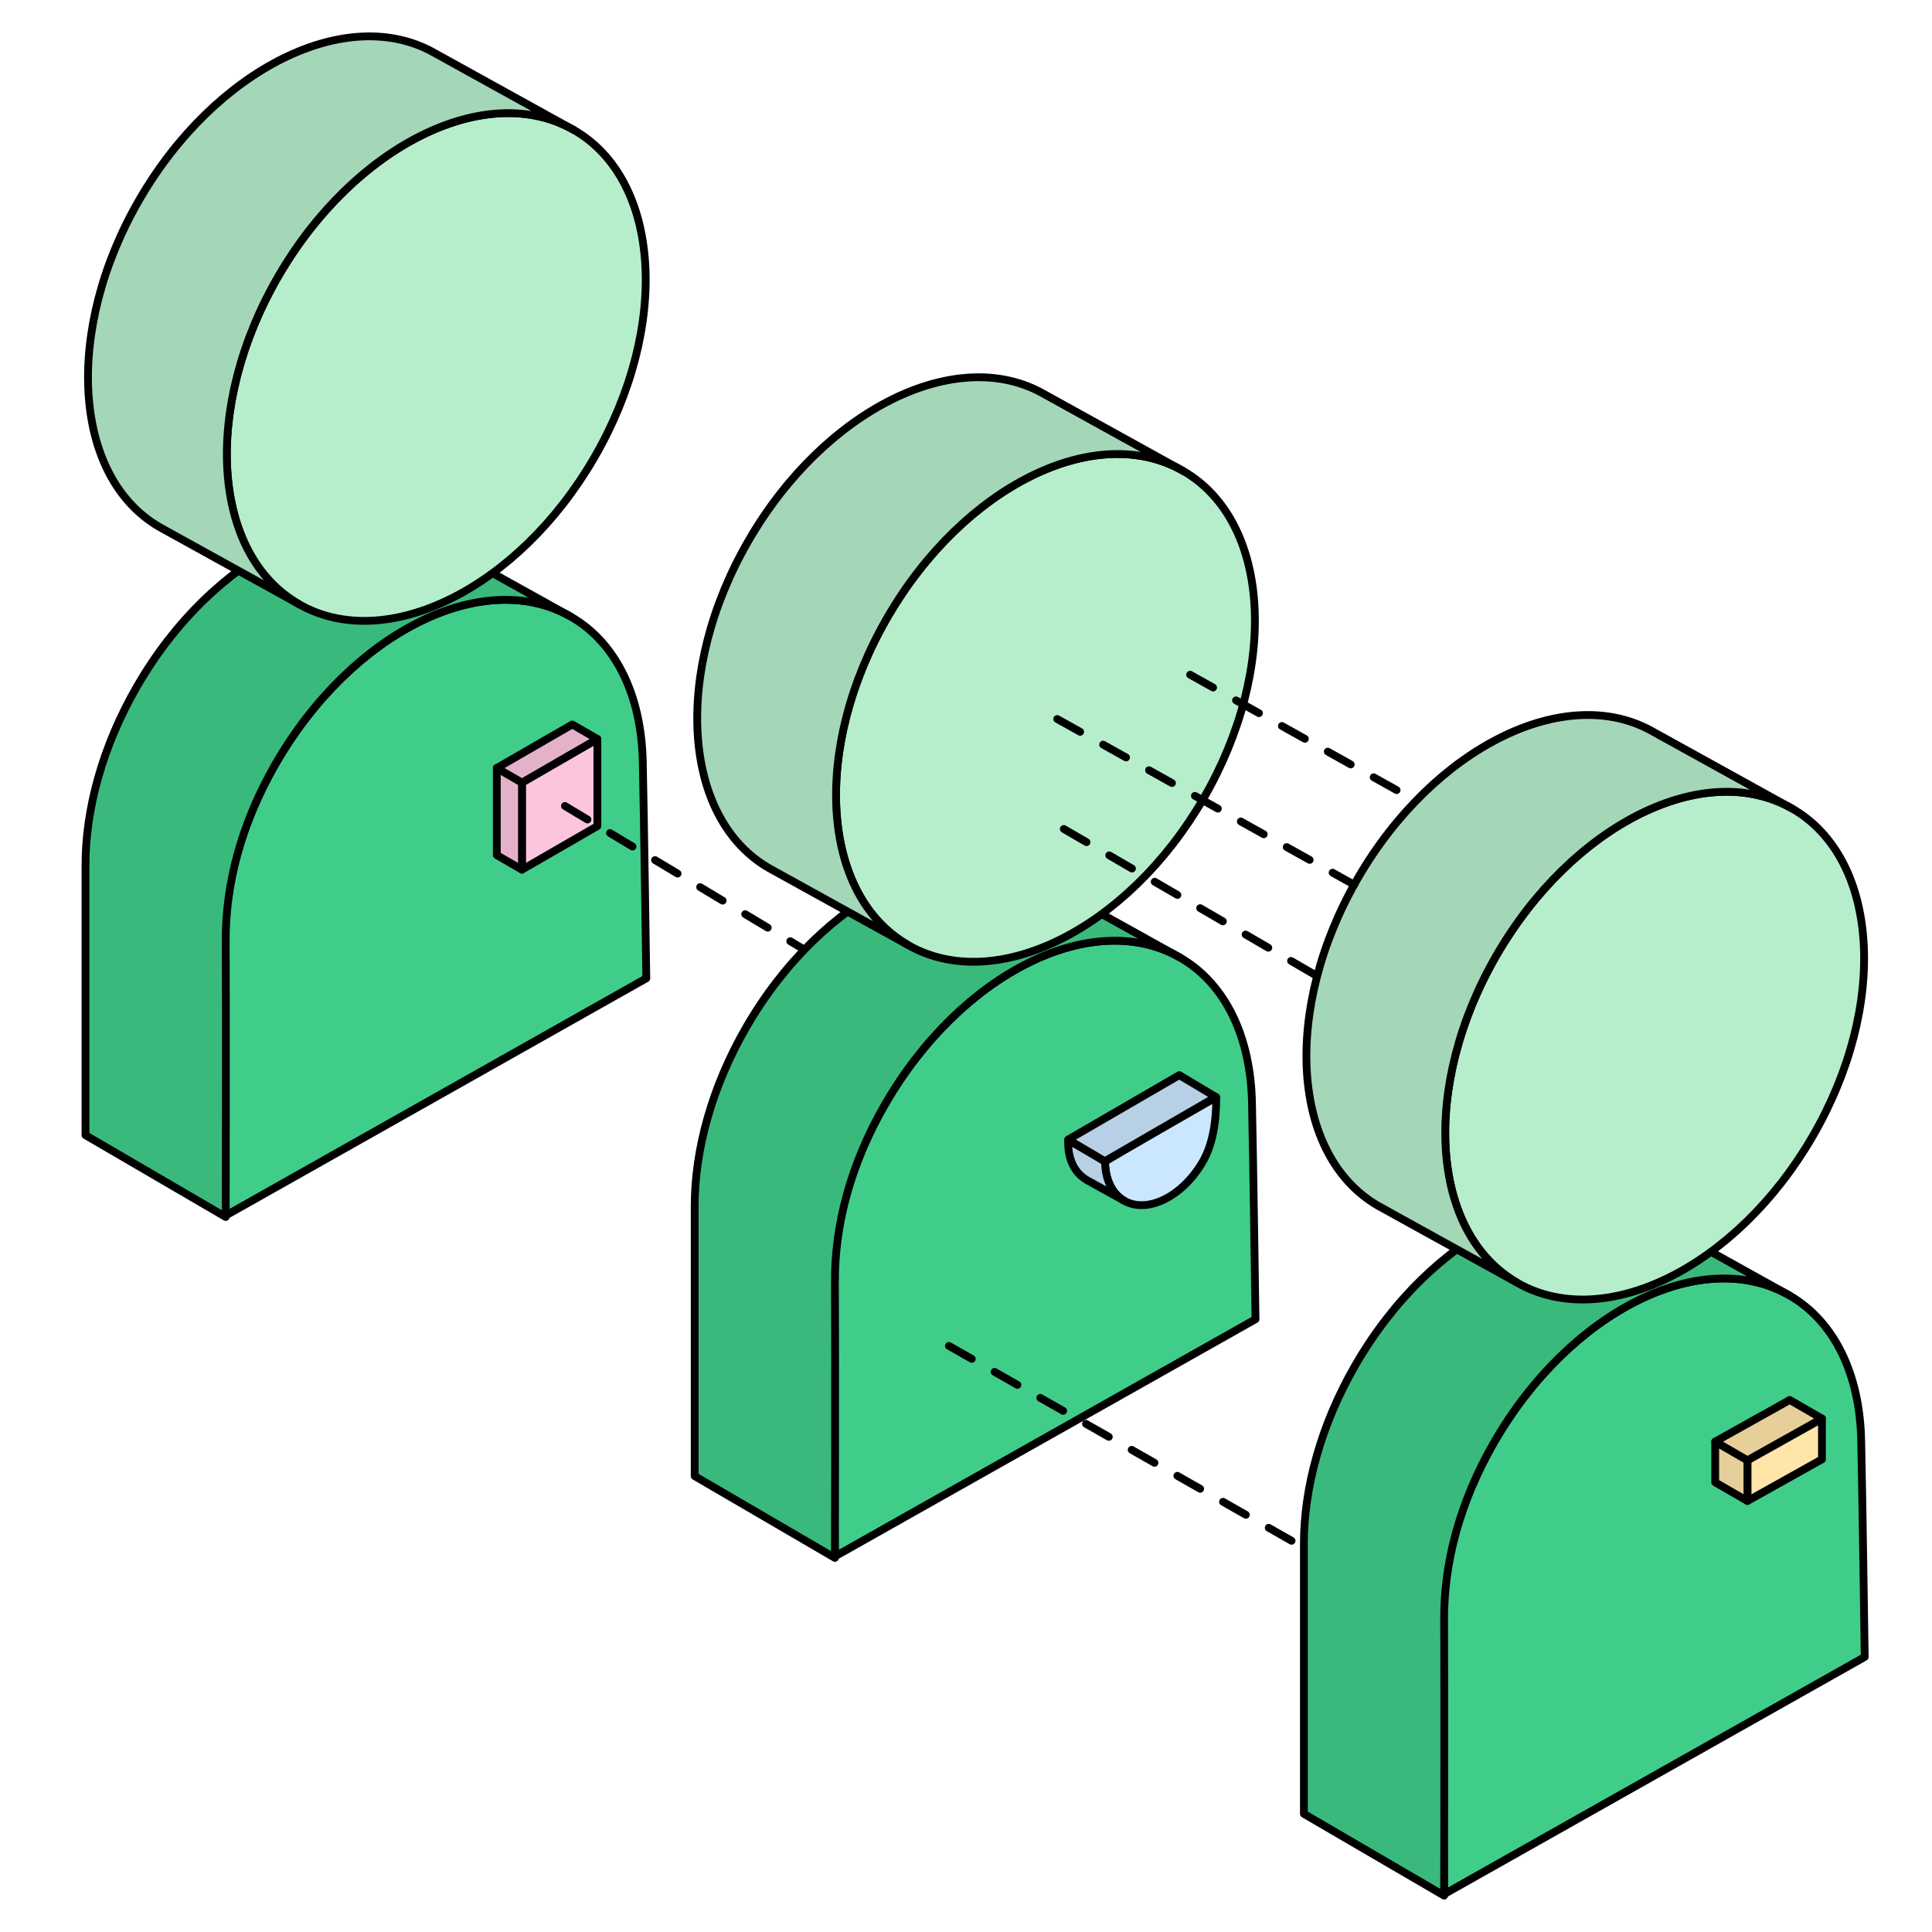
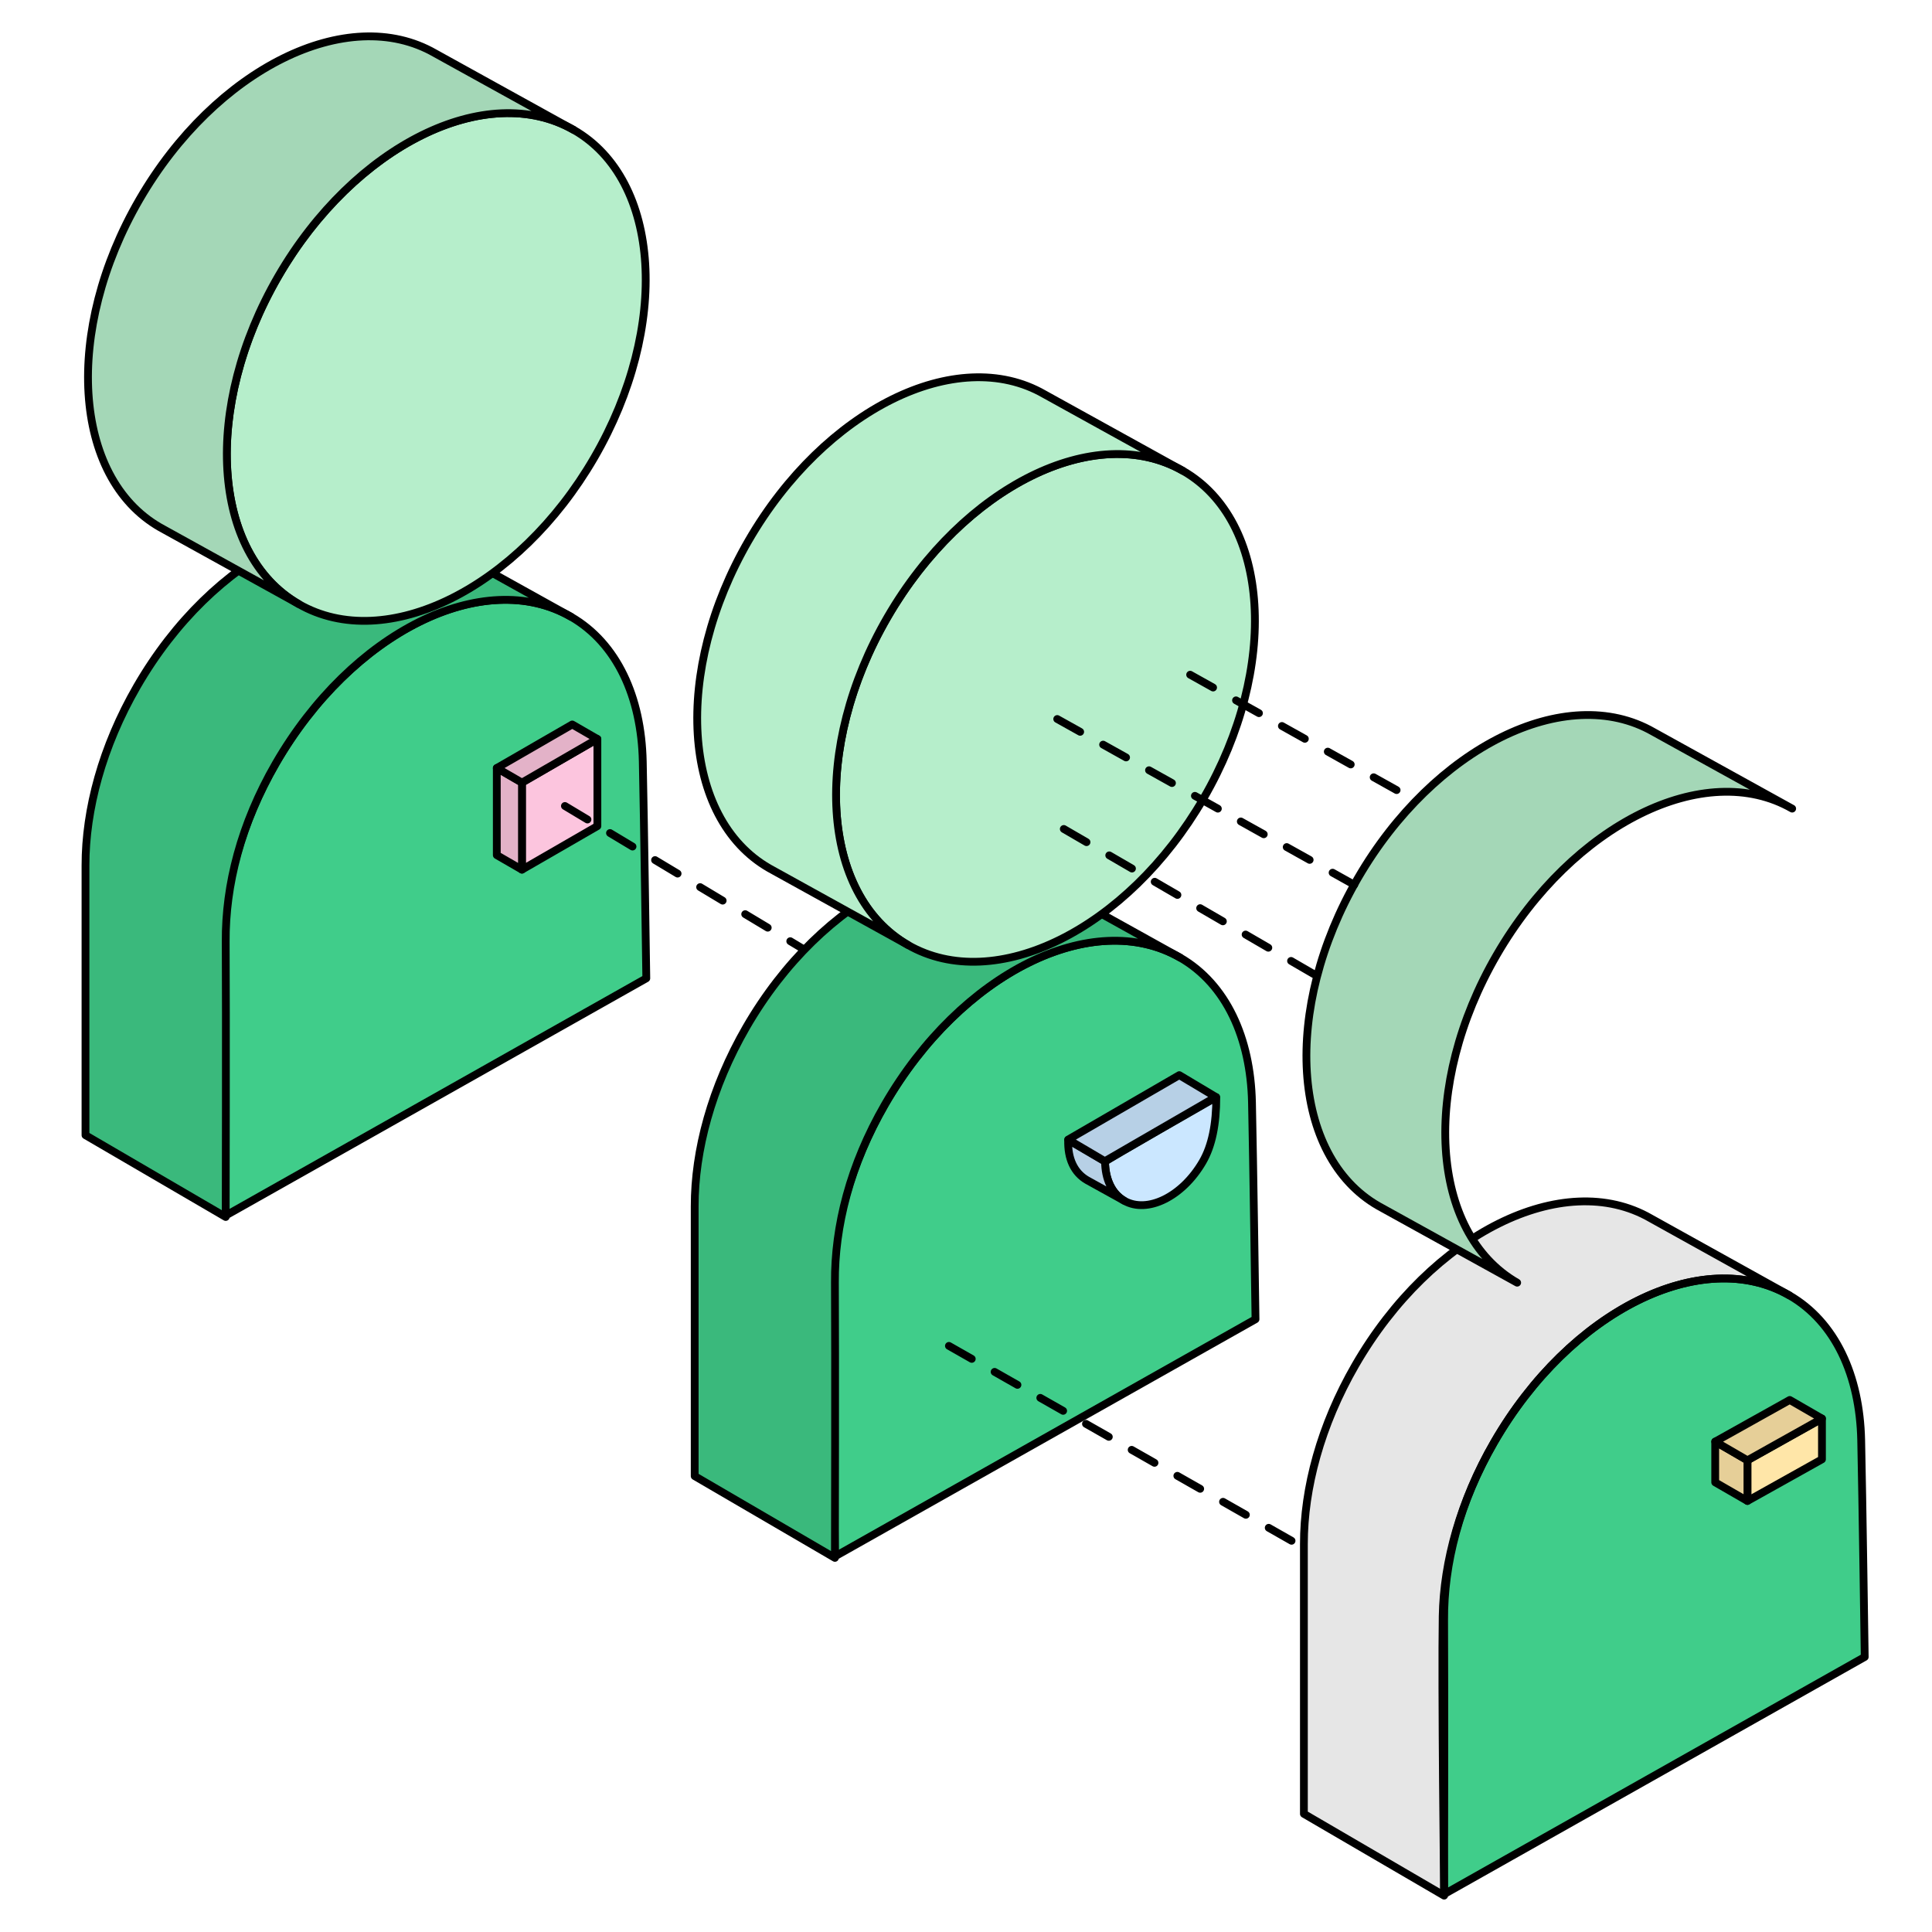
<svg xmlns="http://www.w3.org/2000/svg" width="372" height="372" viewBox="0 0 372 372" fill="none">
  <g clip-path="url(#clip0_2974_38441)">
    <path d="M53.083 147.034C46.626 158.219 43.365 170.001 43.185 180.506C42.959 193.775 43.46 234.045 43.46 234.045L124.444 188.373C124.444 188.373 124.007 157.6 123.764 146.589C123.492 134.228 118.816 123.876 109.938 118.751C93.152 109.059 67.697 121.722 53.083 147.034Z" fill="#40CD8A" stroke="black" stroke-width="1.5" stroke-linecap="round" stroke-linejoin="round" />
    <path d="M100.5 167.449L115.025 159.063V142.29L100.5 150.69V167.449Z" fill="#FCC5DE" stroke="black" stroke-width="1.5" stroke-linecap="round" stroke-linejoin="round" />
    <path d="M95.657 164.654L100.499 167.449V150.69L95.657 147.881V164.654Z" fill="#FCC5DE" />
    <path d="M95.657 164.654L100.499 167.449V150.69L95.657 147.881V164.654Z" fill="black" fill-opacity="0.1" />
    <path d="M95.657 164.654L100.499 167.449V150.69L95.657 147.881V164.654Z" stroke="black" stroke-width="1.5" stroke-linecap="round" stroke-linejoin="round" />
    <path d="M95.658 147.881L110.183 139.495L115.025 142.29L100.5 150.69L95.658 147.881Z" fill="#FCC5DE" />
    <path d="M95.658 147.881L110.183 139.495L115.025 142.29L100.5 150.69L95.658 147.881Z" fill="black" fill-opacity="0.1" />
    <path d="M95.658 147.881L110.183 139.495L115.025 142.29L100.5 150.69L95.658 147.881Z" stroke="black" stroke-width="1.5" stroke-linecap="round" stroke-linejoin="round" />
    <path d="M109.939 118.751C109.712 118.62 109.484 118.493 109.254 118.37L83.221 103.908C66.435 94.216 40.98 106.879 26.366 132.191C19.71 143.72 16.451 155.883 16.461 166.628C16.472 179.475 16.461 218.579 16.461 218.579L43.46 234.327C43.46 234.327 43.543 194.025 43.46 181.308C43.389 170.491 46.366 158.669 53.083 147.035C67.5 122.064 92.467 109.404 109.254 118.37L109.939 118.751Z" fill="#40CD8A" />
    <path d="M109.939 118.751C109.712 118.62 109.484 118.493 109.254 118.37L83.221 103.908C66.435 94.216 40.98 106.879 26.366 132.191C19.71 143.72 16.451 155.883 16.461 166.628C16.472 179.475 16.461 218.579 16.461 218.579L43.46 234.327C43.46 234.327 43.543 194.025 43.46 181.308C43.389 170.491 46.366 158.669 53.083 147.035C67.5 122.064 92.467 109.404 109.254 118.37L109.939 118.751Z" fill="black" fill-opacity="0.1" />
    <path d="M53.083 147.035C67.697 121.722 93.153 109.059 109.939 118.751L83.221 103.908C66.435 94.216 40.98 106.879 26.366 132.191C19.71 143.72 16.451 155.883 16.461 166.628C16.472 179.475 16.461 218.579 16.461 218.579L43.46 234.327C43.46 234.327 43.543 194.025 43.46 181.308C43.389 170.491 46.366 158.669 53.083 147.035Z" stroke="black" stroke-width="1.5" stroke-miterlimit="10" stroke-linejoin="round" />
    <ellipse rx="35.075" ry="52.764" transform="matrix(-0.867 -0.498 -0.502 0.865 84.001 70.665)" fill="#B6EECB" stroke="black" stroke-width="1.5" stroke-linecap="round" stroke-linejoin="round" />
    <path d="M57.524 116.305C40.728 106.654 38.966 78.397 53.589 53.19C68.013 28.325 92.994 15.717 109.791 24.646L110.477 25.025C110.25 24.895 110.021 24.768 109.791 24.646L83.744 10.244C66.948 0.593 41.478 13.203 26.856 38.409C12.233 63.616 13.995 91.873 30.791 101.524L57.524 116.305Z" fill="#B6EECB" />
    <path d="M57.524 116.305C40.728 106.654 38.966 78.397 53.589 53.19C68.013 28.325 92.994 15.717 109.791 24.646L110.477 25.025C110.25 24.895 110.021 24.768 109.791 24.646L83.744 10.244C66.948 0.593 41.478 13.203 26.856 38.409C12.233 63.616 13.995 91.873 30.791 101.524L57.524 116.305Z" fill="black" fill-opacity="0.1" />
    <path d="M53.589 53.19C38.966 78.397 40.728 106.654 57.524 116.305L30.791 101.524C13.995 91.873 12.233 63.616 26.856 38.409C41.478 13.203 66.948 0.593 83.744 10.244L110.477 25.025C93.68 15.374 68.211 27.984 53.589 53.19Z" stroke="black" stroke-width="1.5" stroke-linecap="round" stroke-linejoin="round" />
    <path d="M170.384 212.674C163.926 223.858 160.666 235.641 160.486 246.145C160.259 259.415 160.76 299.685 160.76 299.685L241.745 254.012C241.745 254.012 241.308 223.24 241.065 212.229C240.792 199.868 236.117 189.516 227.239 184.39C210.453 174.699 184.998 187.362 170.384 212.674Z" fill="#40CD8A" stroke="black" stroke-width="1.5" stroke-linecap="round" stroke-linejoin="round" />
    <path d="M227.24 184.39C227.013 184.26 226.785 184.133 226.555 184.01L200.522 169.547C183.736 159.856 158.281 172.519 143.666 197.831C137.011 209.359 133.752 221.523 133.761 232.267C133.773 245.115 133.761 284.218 133.761 284.218L160.761 299.967C160.761 299.967 160.844 259.664 160.761 246.947C160.69 236.13 163.667 224.308 170.384 212.674C184.801 187.704 209.767 175.043 226.555 184.01L227.24 184.39Z" fill="#40CD8A" />
    <path d="M227.24 184.39C227.013 184.26 226.785 184.133 226.555 184.01L200.522 169.547C183.736 159.856 158.281 172.519 143.666 197.831C137.011 209.359 133.752 221.523 133.761 232.267C133.773 245.115 133.761 284.218 133.761 284.218L160.761 299.967C160.761 299.967 160.844 259.664 160.761 246.947C160.69 236.13 163.667 224.308 170.384 212.674C184.801 187.704 209.767 175.043 226.555 184.01L227.24 184.39Z" fill="black" fill-opacity="0.1" />
    <path d="M170.384 212.674C184.998 187.362 210.453 174.699 227.24 184.39L200.522 169.547C183.736 159.856 158.281 172.519 143.666 197.831C137.011 209.359 133.752 221.523 133.761 232.267C133.773 245.115 133.761 284.218 133.761 284.218L160.761 299.967C160.761 299.967 160.844 259.664 160.761 246.947C160.69 236.13 163.667 224.308 170.384 212.674Z" stroke="black" stroke-width="1.5" stroke-miterlimit="10" stroke-linejoin="round" />
    <ellipse rx="35.075" ry="52.764" transform="matrix(-0.867 -0.498 -0.502 0.865 201.302 136.305)" fill="#B6EECB" stroke="black" stroke-width="1.5" stroke-linecap="round" stroke-linejoin="round" />
    <path d="M212.771 223.704C212.816 227.028 214.061 229.817 216.45 231.19C220.914 233.754 227.682 230.403 231.569 223.704C233.375 220.591 234.193 216.425 234.193 211.258C234.193 211.258 212.388 223.704 212.771 223.704Z" fill="#CBE7FF" stroke="black" stroke-width="1.5" stroke-linecap="round" stroke-linejoin="round" />
    <path d="M216.45 231.19L209.346 227.262C206.809 225.804 205.563 223.087 205.672 219.493L212.771 223.652C212.804 226.998 214.049 229.81 216.45 231.19Z" fill="#CBE7FF" />
    <path d="M216.45 231.19L209.346 227.262C206.809 225.804 205.563 223.087 205.672 219.493L212.771 223.652C212.804 226.998 214.049 229.81 216.45 231.19Z" fill="black" fill-opacity="0.1" />
    <path d="M216.45 231.19L209.346 227.262C206.809 225.804 205.563 223.087 205.672 219.493L212.771 223.652C212.804 226.998 214.049 229.81 216.45 231.19Z" stroke="black" stroke-width="1.5" stroke-linecap="round" stroke-linejoin="round" />
    <path d="M205.671 219.421L227.069 207.014L234.104 211.217L212.735 223.585L205.671 219.421Z" fill="#CBE7FF" />
    <path d="M205.671 219.421L227.069 207.014L234.104 211.217L212.735 223.585L205.671 219.421Z" fill="black" fill-opacity="0.1" />
    <path d="M205.671 219.421L227.069 207.014L234.104 211.217L212.735 223.585L205.671 219.421Z" stroke="black" stroke-width="1.5" stroke-linecap="round" stroke-linejoin="round" />
    <path d="M174.825 181.945C158.029 172.294 156.267 144.036 170.889 118.83C185.314 93.964 210.295 81.357 227.092 90.286L227.777 90.665C227.55 90.534 227.322 90.408 227.092 90.286L201.044 75.884C184.248 66.233 158.779 78.843 144.156 104.049C129.534 129.255 131.296 157.513 148.092 167.164L174.825 181.945Z" fill="#B6EECB" />
-     <path d="M174.825 181.945C158.029 172.294 156.267 144.036 170.889 118.83C185.314 93.964 210.295 81.357 227.092 90.286L227.777 90.665C227.55 90.534 227.322 90.408 227.092 90.286L201.044 75.884C184.248 66.233 158.779 78.843 144.156 104.049C129.534 129.255 131.296 157.513 148.092 167.164L174.825 181.945Z" fill="black" fill-opacity="0.1" />
    <path d="M170.889 118.83C156.267 144.036 158.029 172.294 174.825 181.945L148.092 167.164C131.296 157.513 129.534 129.255 144.156 104.049C158.779 78.843 184.248 66.233 201.044 75.884L227.777 90.665C210.981 81.014 185.512 93.624 170.889 118.83Z" stroke="black" stroke-width="1.5" stroke-linecap="round" stroke-linejoin="round" />
    <path d="M287.683 277.706C281.226 288.89 277.966 300.672 277.786 311.177C277.559 324.446 278.06 364.716 278.06 364.716L359.045 319.044C359.045 319.044 358.608 288.272 358.365 277.26C358.092 264.9 353.417 254.548 344.539 249.422C327.753 239.73 302.297 252.393 287.683 277.706Z" fill="#40CD8A" stroke="black" stroke-width="1.5" stroke-linecap="round" stroke-linejoin="round" />
    <path d="M336.463 289.007L350.813 280.989V273.141L336.463 281.176V289.007Z" fill="#FFE6A8" stroke="black" stroke-width="1.5" stroke-linecap="round" stroke-linejoin="round" />
    <path d="M330.258 285.424L336.463 289.007V281.176L330.258 277.576V285.424Z" fill="#FFE6A8" />
    <path d="M330.258 285.424L336.463 289.007V281.176L330.258 277.576V285.424Z" fill="black" fill-opacity="0.1" />
    <path d="M330.258 285.424L336.463 289.007V281.176L330.258 277.576V285.424Z" stroke="black" stroke-width="1.5" stroke-linecap="round" stroke-linejoin="round" />
    <path d="M330.258 277.576L344.609 269.558L350.814 273.141L336.463 281.176L330.258 277.576Z" fill="#FFE6A8" />
    <path d="M330.258 277.576L344.609 269.558L350.814 273.141L336.463 281.176L330.258 277.576Z" fill="black" fill-opacity="0.1" />
    <path d="M330.258 277.576L344.609 269.558L350.814 273.141L336.463 281.176L330.258 277.576Z" stroke="black" stroke-width="1.5" stroke-linecap="round" stroke-linejoin="round" />
-     <path d="M344.54 249.422C344.313 249.291 344.084 249.164 343.854 249.042L317.822 234.579C301.035 224.887 275.58 237.55 260.966 262.863C254.311 274.391 251.051 286.554 251.061 297.299C251.073 310.146 251.061 349.25 251.061 349.25L278.061 364.999C278.061 364.999 278.144 324.696 278.061 311.979C277.99 301.162 280.967 289.34 287.684 277.706C302.101 252.736 327.067 240.075 343.854 249.042L344.54 249.422Z" fill="#40CD8A" />
    <path d="M344.54 249.422C344.313 249.291 344.084 249.164 343.854 249.042L317.822 234.579C301.035 224.887 275.58 237.55 260.966 262.863C254.311 274.391 251.051 286.554 251.061 297.299C251.073 310.146 251.061 349.25 251.061 349.25L278.061 364.999C278.061 364.999 278.144 324.696 278.061 311.979C277.99 301.162 280.967 289.34 287.684 277.706C302.101 252.736 327.067 240.075 343.854 249.042L344.54 249.422Z" fill="black" fill-opacity="0.1" />
    <path d="M287.684 277.706C302.298 252.394 327.753 239.73 344.54 249.422L317.822 234.579C301.035 224.887 275.58 237.55 260.966 262.863C254.311 274.391 251.051 286.554 251.061 297.299C251.073 310.146 251.061 349.25 251.061 349.25L278.061 364.999C278.061 364.999 278.144 324.696 278.061 311.979C277.99 301.162 280.967 289.34 287.684 277.706Z" stroke="black" stroke-width="1.5" stroke-miterlimit="10" stroke-linejoin="round" />
-     <ellipse rx="35.075" ry="52.764" transform="matrix(-0.867 -0.498 -0.502 0.865 318.602 201.337)" fill="#B6EECB" stroke="black" stroke-width="1.5" stroke-linecap="round" stroke-linejoin="round" />
    <path d="M292.125 246.976C275.329 237.325 273.567 209.068 288.189 183.862C302.614 158.996 327.595 146.388 344.392 155.317L345.077 155.696C344.85 155.566 344.622 155.44 344.392 155.317L318.344 140.915C301.548 131.264 276.079 143.874 261.456 169.081C246.834 194.287 248.596 222.544 265.392 232.195L292.125 246.976Z" fill="#B6EECB" />
    <path d="M292.125 246.976C275.329 237.325 273.567 209.068 288.189 183.862C302.614 158.996 327.595 146.388 344.392 155.317L345.077 155.696C344.85 155.566 344.622 155.44 344.392 155.317L318.344 140.915C301.548 131.264 276.079 143.874 261.456 169.081C246.834 194.287 248.596 222.544 265.392 232.195L292.125 246.976Z" fill="black" fill-opacity="0.1" />
    <path d="M288.189 183.862C273.567 209.068 275.329 237.325 292.125 246.976L265.392 232.195C248.596 222.544 246.834 194.287 261.456 169.081C276.079 143.874 301.548 131.264 318.344 140.915L345.077 155.696C328.281 146.045 302.811 158.655 288.189 183.862Z" stroke="black" stroke-width="1.5" stroke-linecap="round" stroke-linejoin="round" />
    <path d="M203.565 138.444L260.756 170.358" stroke="black" stroke-width="1.5" stroke-linecap="round" stroke-linejoin="round" stroke-dasharray="5.06 5.06" />
    <path d="M229.159 129.913L272.131 153.927" stroke="black" stroke-width="1.5" stroke-linecap="round" stroke-linejoin="round" stroke-dasharray="5.06 5.06" />
    <path d="M108.774 155.191L154.59 182.681" stroke="black" stroke-width="1.5" stroke-linecap="round" stroke-linejoin="round" stroke-dasharray="5.06 5.06" />
    <path d="M204.83 159.615L253.805 188.052" stroke="black" stroke-width="1.5" stroke-linecap="round" stroke-linejoin="round" stroke-dasharray="5.06 5.06" />
    <path d="M182.711 259.146L251.593 298.326" stroke="black" stroke-width="1.5" stroke-linecap="round" stroke-linejoin="round" stroke-dasharray="5.06 5.06" />
  </g>
  <defs>
    <clipPath id="clip0_2974_38441">
      <rect width="372" height="372" fill="white" />
    </clipPath>
  </defs>
</svg>